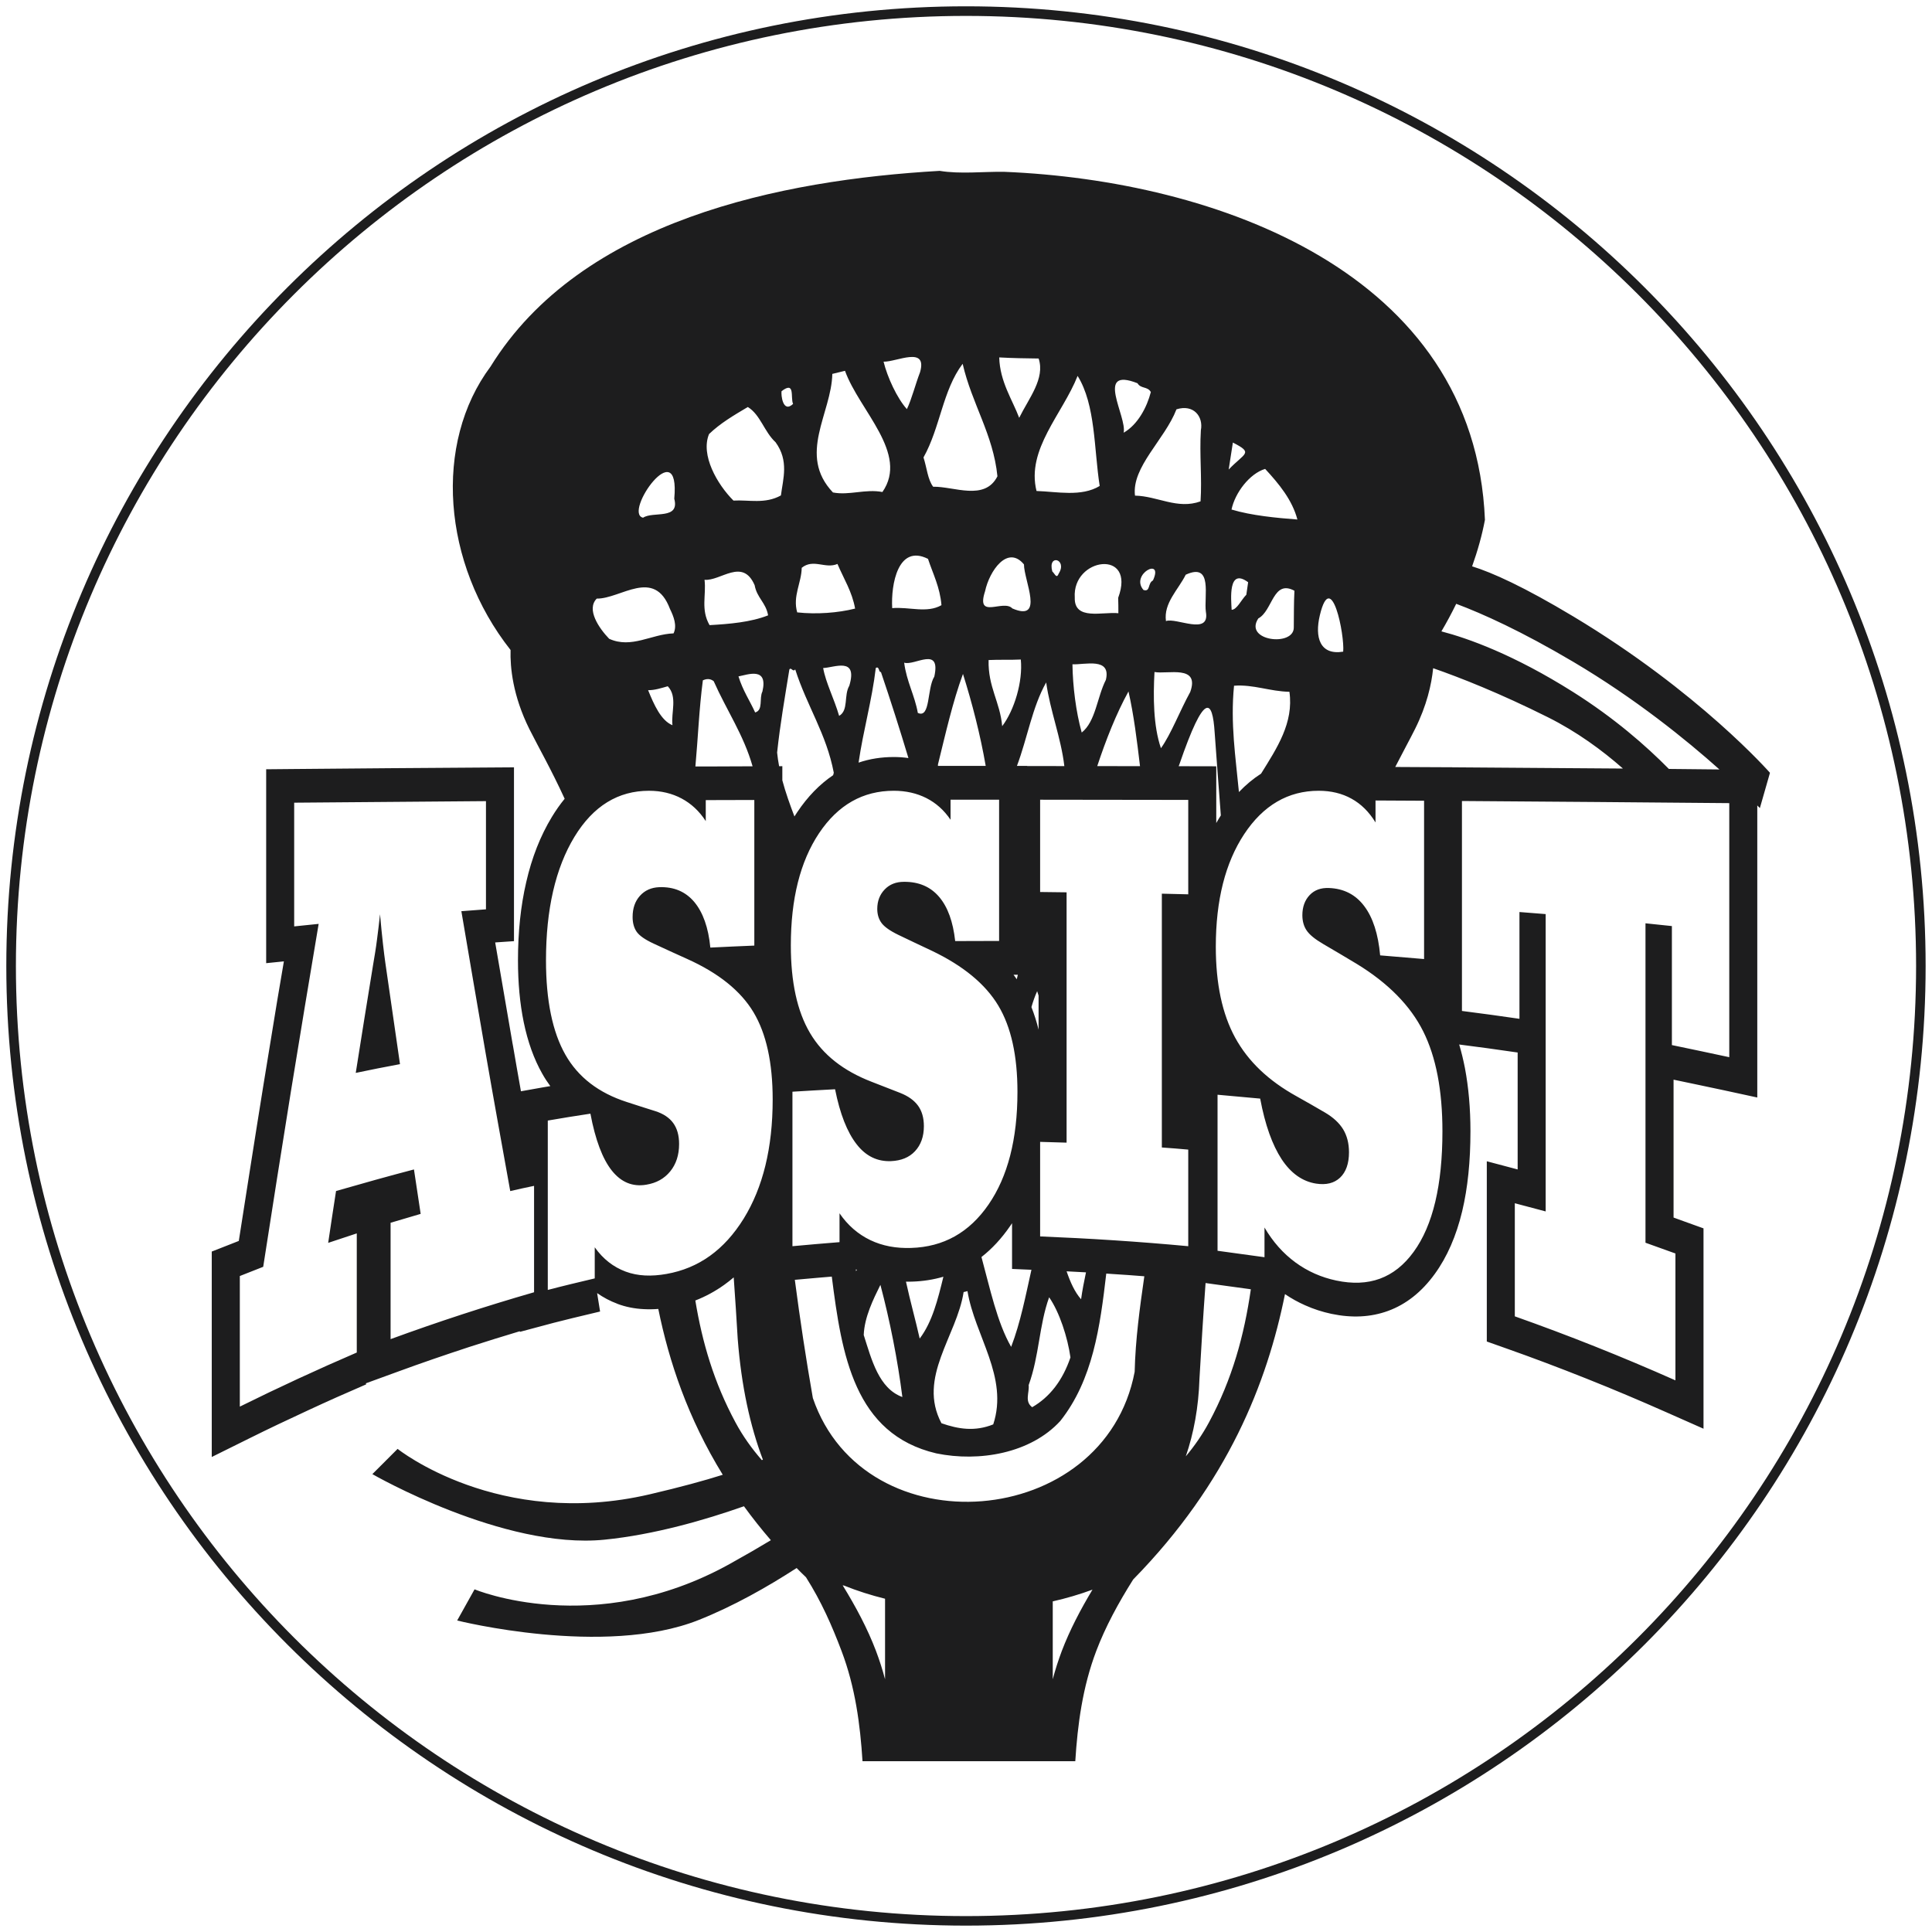
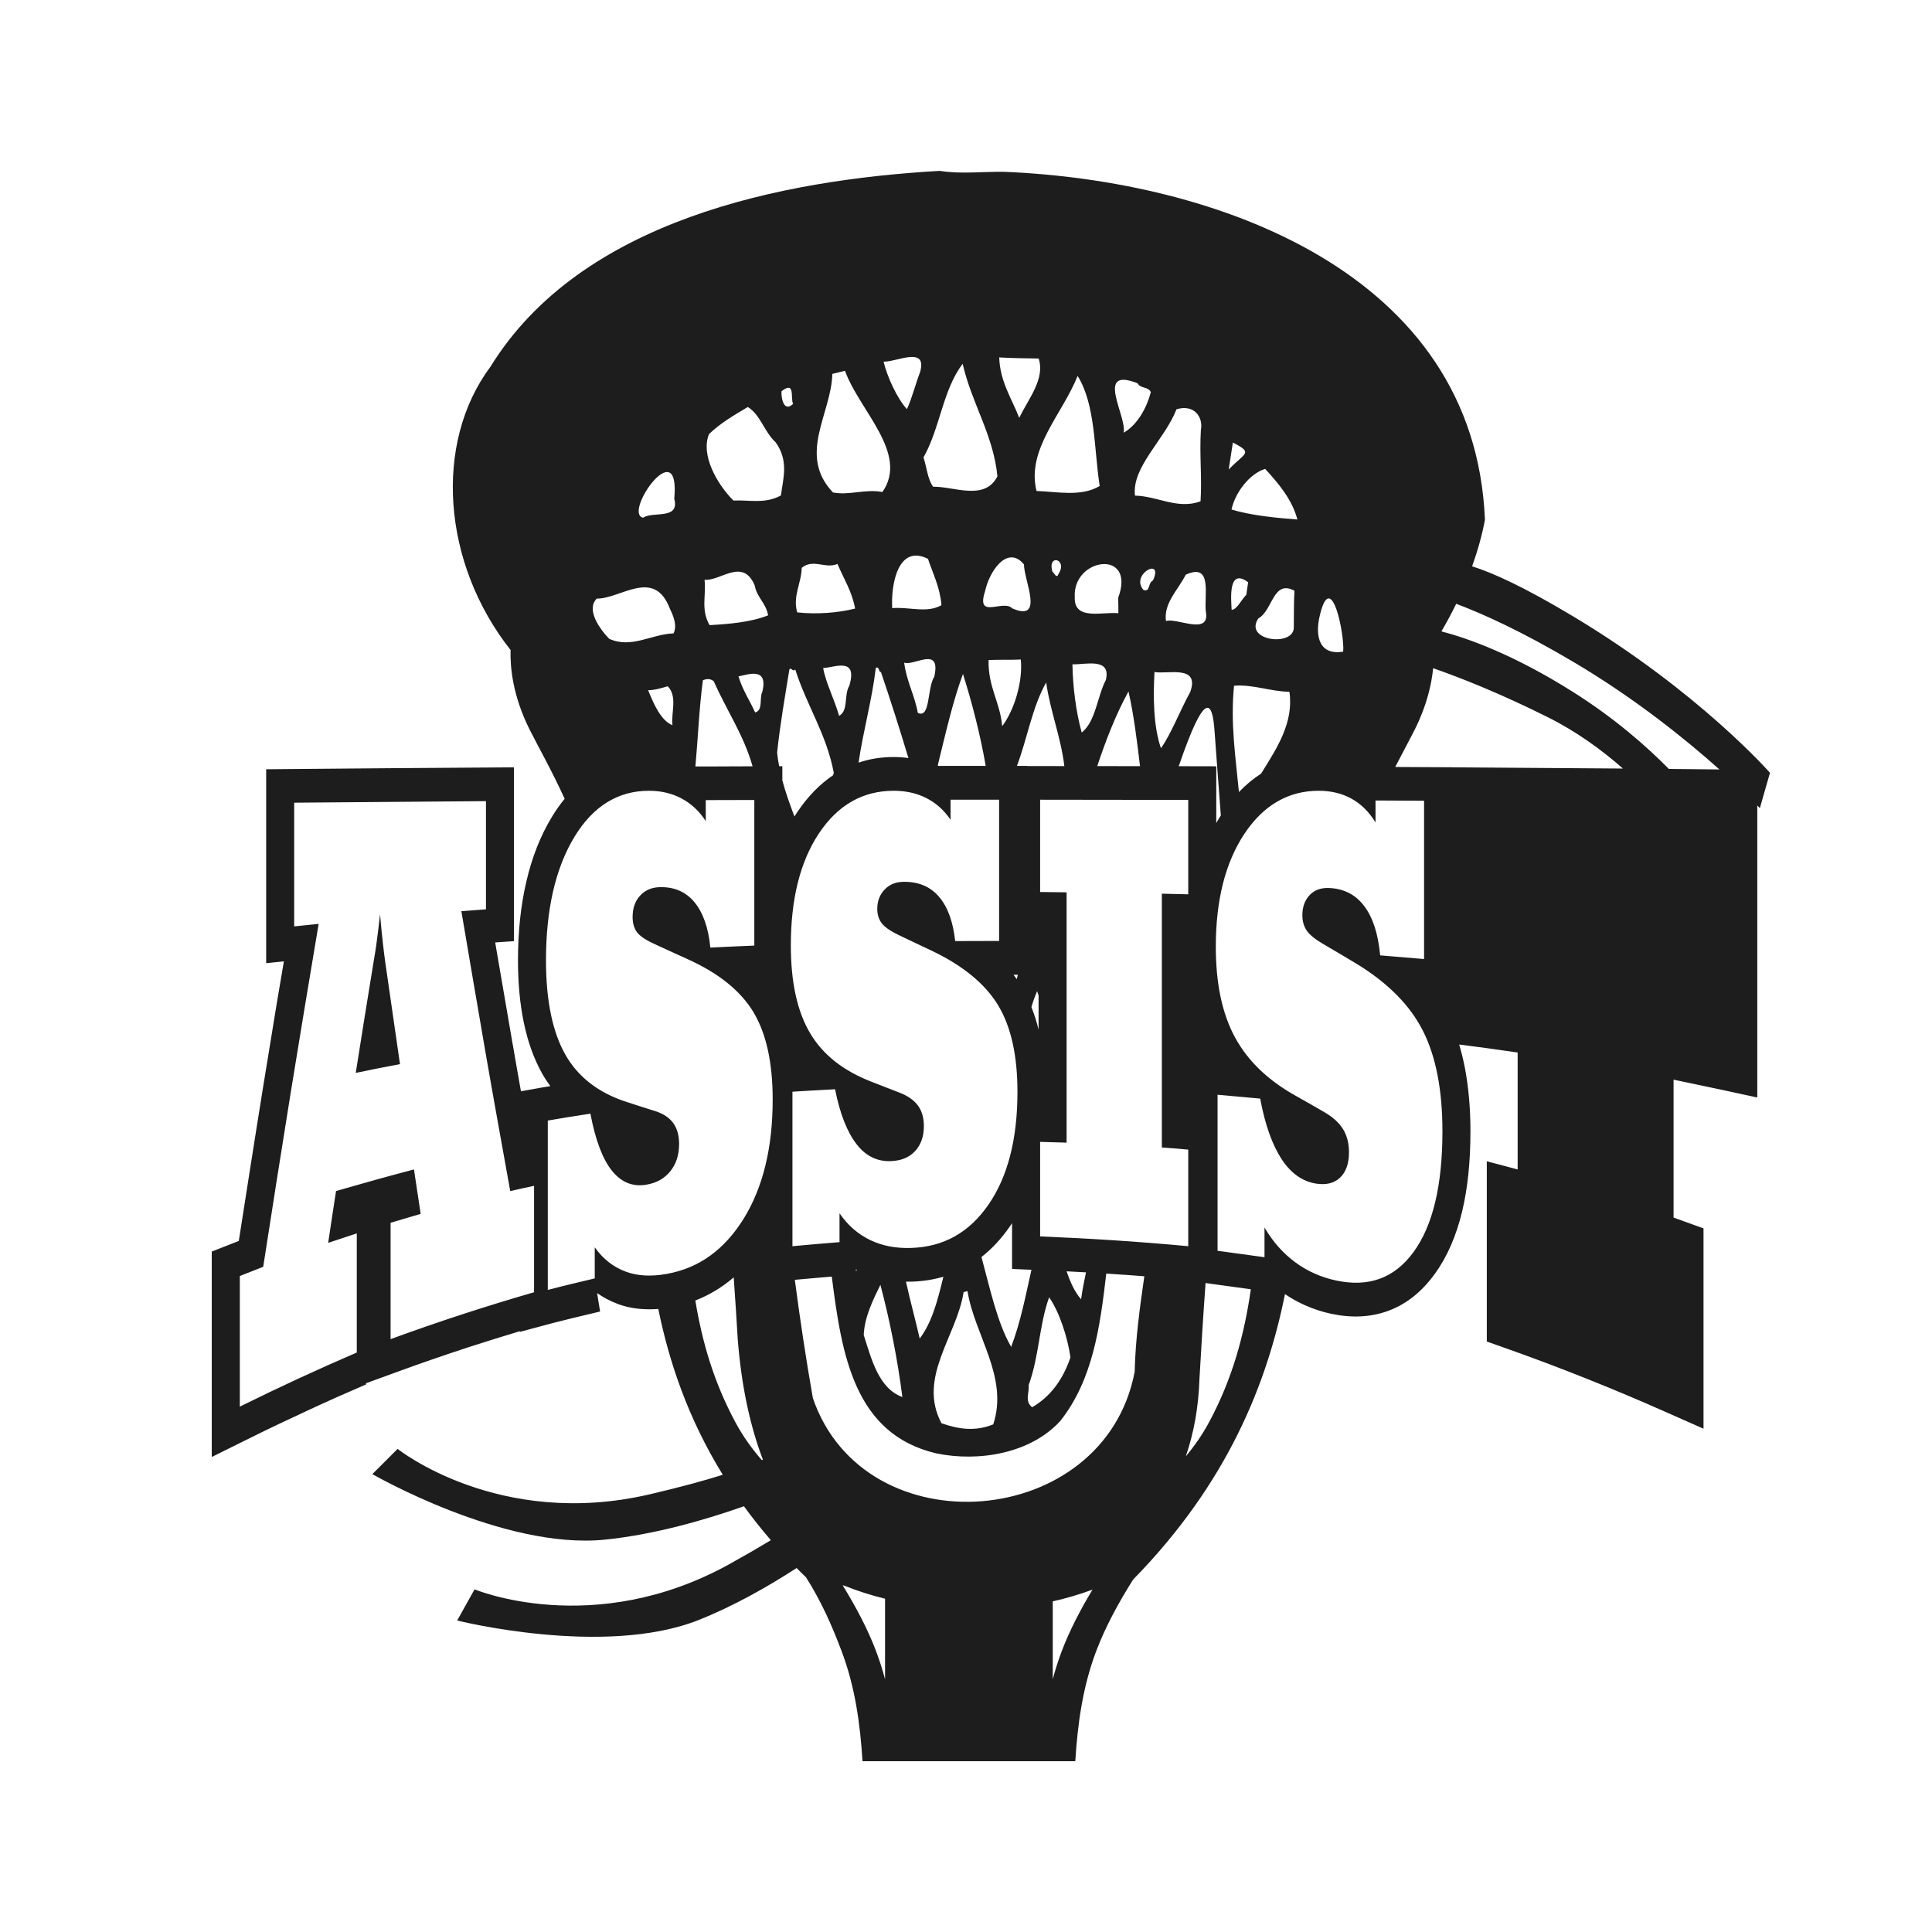
<svg xmlns="http://www.w3.org/2000/svg" xml:space="preserve" width="300px" height="300px" version="1.1" style="shape-rendering:geometricPrecision; text-rendering:geometricPrecision; image-rendering:optimizeQuality; fill-rule:evenodd; clip-rule:evenodd" viewBox="0 0 300 300">
  <defs>
    <style type="text/css">
   
    .fil0 {fill:#1D1D1E}
   
  </style>
  </defs>
  <g id="Layer_x0020_1">
-     <path class="fil0" d="M145.91 26.53c3.18,0.53 6.77,0.1 10.02,0.15 32.69,1.34 73.07,15.49 74.65,54.04 -0.44,2.35 -1.12,4.78 -1.99,7.22 3.13,0.97 8.04,3.18 15.69,7.77 19.59,11.75 30.56,24.29 30.56,24.29l-1.57 5.48 -0.4 -0.41 0 19.38 0 19.71 0 6.26 -5.12 -1.11c-0.7,-0.15 -0.94,-0.2 -4.44,-0.94l-3.44 -0.72 0 0.52 0 20.89 1.15 0.42 0.39 0.14 3.11 1.12 0 3.9 0 19.7 0 7.51 -5.85 -2.59c-4.06,-1.8 -8.18,-3.54 -12.35,-5.2 -4.27,-1.7 -8.38,-3.25 -12.32,-4.64l-3.13 -1.11 0 -3.91 0 -17.56 0 -6.52 4.79 1.27 0 -16.56 0 -1.6 -0.23 -0.03c-1.83,-0.26 -3.31,-0.47 -4.44,-0.63 -1.68,-0.22 -3.14,-0.42 -4.41,-0.58 0.35,1.16 0.64,2.37 0.89,3.64 0.57,3.01 0.86,6.29 0.86,9.83 0,4.66 -0.42,8.8 -1.28,12.41 -0.92,3.84 -2.34,7.11 -4.27,9.76 -2.04,2.81 -4.46,4.71 -7.25,5.73 -2.69,0.98 -5.62,1.12 -8.8,0.45 -1.4,-0.3 -2.77,-0.74 -4.08,-1.33 -1.07,-0.47 -2.11,-1.05 -3.12,-1.73 -2.77,13.75 -8.84,29.27 -23.57,44.31 -2.31,3.66 -4.3,7.33 -5.73,11.09 -2.13,5.61 -2.9,11.42 -3.26,17.13 -0.89,0 -1.78,0 -2.67,0l-0.83 0 -4.18 0 -20.01 0 -1.85 0 -0.83 0c-0.88,0 -1.78,0 -2.67,0 -0.36,-5.71 -1.13,-11.52 -3.26,-17.13 -1.47,-3.88 -3.12,-7.66 -5.52,-11.44 -0.5,-0.47 -0.98,-0.95 -1.45,-1.43 -4.52,2.93 -9.83,5.94 -15.26,8.09 -14.64,5.79 -37.45,0.06 -37.45,0.06l2.7 -4.84c0,0 18.5,7.77 39.6,-3.93 2.45,-1.36 4.57,-2.59 6.41,-3.7 -1.51,-1.75 -2.9,-3.51 -4.18,-5.27 -6.04,2.13 -13.95,4.42 -21.66,5.19 -15.67,1.57 -36.04,-10.18 -36.04,-10.18l3.92 -3.92c0,0 15.67,12.54 39.17,7.05 4.75,-1.11 8.45,-2.12 11.32,-3.03 -5.42,-8.8 -8.35,-17.59 -10.01,-25.75 -0.75,0.06 -1.51,0.07 -2.26,0.03 -1.44,-0.07 -2.81,-0.34 -4.11,-0.83l0 -0.01c-1.11,-0.41 -2.16,-0.97 -3.13,-1.65l0.46 2.86 -0.75 0.18c-2.44,0.58 -4.87,1.16 -6.43,1.57l-5.28 1.41 0 -0.1c-2.63,0.79 -5.24,1.6 -7.81,2.43 -3.9,1.28 -7.57,2.54 -11,3.8l-5.1 1.86 0.05 0.16c-3.05,1.31 -6.05,2.65 -9,4.02 -3.23,1.49 -6.23,2.92 -8.97,4.28l-6.01 2.98 0 -7.82 0 -20.28 0 -3.8 3.01 -1.18 1.19 -0.47c0.56,-3.57 1.11,-7.13 1.67,-10.66 0.79,-5.05 1.53,-9.66 2.15,-13.53 0.9,-5.56 1.59,-9.78 2.15,-13.15 0.24,-1.46 0.47,-2.8 1.03,-6.07l-2.75 0.28 0 -5.71 0 -19.21 0 -5.19 4.33 -0.04c9.93,-0.09 19.86,-0.17 29.78,-0.23l4.37 -0.03 0 5.25 0 16.8 0 4.94 -2.92 0.2c0.8,4.69 1.75,10.17 2.68,15.6l0.1 0.53c0.36,2.13 0.78,4.49 1.22,6.98l3.54 -0.63c0.26,-0.05 0.61,-0.1 1.02,-0.17 -0.45,-0.61 -0.87,-1.25 -1.25,-1.93 -1.29,-2.27 -2.25,-4.95 -2.88,-8.01 -0.59,-2.88 -0.89,-6.08 -0.89,-9.59 0,-4.39 0.42,-8.44 1.28,-12.14 0.87,-3.81 2.2,-7.19 3.99,-10.14 0.62,-1.02 1.28,-1.96 1.98,-2.81 -2.12,-4.62 -4.09,-8.05 -5.48,-10.82 -2.58,-5.19 -3,-9.59 -2.92,-12.28 -10.62,-13.46 -12,-32.1 -3.11,-44.01 14.05,-22.75 45.15,-28.98 69.74,-30.39zm-83.8 138.71c-0.76,-5.19 -1.51,-10.43 -2.27,-15.7 -0.1,-0.71 -0.23,-1.68 -0.37,-2.94 -0.14,-1.25 -0.3,-2.81 -0.46,-4.64 -0.14,1.33 -0.3,2.65 -0.47,3.94 -0.16,1.3 -0.38,2.59 -0.6,3.88 -0.92,5.56 -1.8,11.17 -2.7,16.82 2.29,-0.48 4.58,-0.94 6.87,-1.36zm-6.71 44.78c-6.06,2.61 -12.12,5.41 -18.16,8.4 0,-6.76 0,-13.52 0,-20.28 1.2,-0.47 2.4,-0.95 3.63,-1.43 1.43,-9.21 2.86,-18.3 4.3,-27.22 1.43,-8.81 2.87,-17.48 4.31,-26.03 -1.28,0.12 -2.55,0.26 -3.8,0.39 0,-6.4 0,-12.81 0,-19.21 9.93,-0.09 19.85,-0.17 29.78,-0.24 0,5.6 0,11.2 0,16.8 -1.27,0.09 -2.55,0.19 -3.82,0.29 1.25,7.42 2.52,14.77 3.77,22.05 1.25,7.21 2.55,14.35 3.82,21.41 1.23,-0.29 2.45,-0.55 3.7,-0.81 0,5.51 0,11.02 0,16.52 -7.42,2.14 -14.85,4.56 -22.28,7.28 0,-6.03 0,-12.05 0,-18.07 1.55,-0.46 3.1,-0.91 4.67,-1.38 -0.34,-2.29 -0.69,-4.6 -1.04,-6.9 -4.04,1.06 -8.07,2.19 -12.1,3.35 -0.41,2.68 -0.83,5.36 -1.22,8.05 1.48,-0.5 2.96,-0.98 4.44,-1.47 0,6.17 0,12.34 0,18.5zm36.95 -11.51c-2.43,0.58 -4.86,1.15 -7.29,1.79 0,-4.38 0,-8.76 0,-13.14 0,-4.38 0,-8.76 0,-13.16 2.2,-0.39 4.4,-0.73 6.62,-1.07 0.76,4.05 1.87,7 3.31,8.82 1.45,1.83 3.24,2.57 5.36,2.21 1.58,-0.26 2.8,-0.94 3.73,-2.08 0.9,-1.11 1.37,-2.52 1.37,-4.24 0,-1.36 -0.32,-2.44 -0.91,-3.25 -0.59,-0.82 -1.52,-1.45 -2.77,-1.85 -1.51,-0.47 -2.99,-0.95 -4.47,-1.43 -4.32,-1.4 -7.51,-3.82 -9.51,-7.34 -2,-3.52 -3.01,-8.41 -3.01,-14.65 0,-7.88 1.46,-14.3 4.42,-19.18 2.92,-4.8 6.8,-7.15 11.57,-7.15 1.9,0 3.59,0.41 5.07,1.2 1.48,0.79 2.73,1.94 3.75,3.51 0,-1.08 0,-2.17 0,-3.26 2.5,0 5.02,-0.02 7.54,-0.02 0,3.77 0,7.54 0,11.31 0,3.76 0,7.52 0,11.3 -2.29,0.09 -4.56,0.2 -6.83,0.31 -0.3,-3.12 -1.15,-5.47 -2.49,-7.08 -1.35,-1.6 -3.15,-2.38 -5.44,-2.3 -1.25,0.05 -2.25,0.5 -3.01,1.35 -0.77,0.86 -1.13,1.96 -1.13,3.28 0,0.94 0.22,1.71 0.64,2.31 0.43,0.6 1.3,1.21 2.62,1.82 1.71,0.8 3.45,1.59 5.18,2.37 4.89,2.19 8.33,4.96 10.32,8.27 1.99,3.31 2.99,7.83 2.99,13.57 0,7.54 -1.52,13.66 -4.49,18.48 -3.02,4.88 -7,7.73 -12.01,8.61 -2.32,0.41 -4.44,0.34 -6.34,-0.37 -1.9,-0.71 -3.5,-1.95 -4.79,-3.77 0,1.61 0,3.22 0,4.83zm38.01 -5.63c-2.45,0.2 -4.88,0.4 -7.31,0.63 0,-4 0,-8 0,-11.99 0,-4 0,-7.99 0,-12 2.2,-0.14 4.4,-0.26 6.62,-0.38 0.76,3.83 1.88,6.65 3.33,8.52 1.44,1.87 3.24,2.73 5.37,2.64 1.55,-0.07 2.79,-0.56 3.7,-1.53 0.92,-0.98 1.39,-2.28 1.39,-3.9 0,-1.3 -0.31,-2.35 -0.9,-3.17 -0.61,-0.84 -1.53,-1.5 -2.8,-2 -1.48,-0.58 -2.97,-1.16 -4.44,-1.73 -4.36,-1.69 -7.54,-4.17 -9.54,-7.56 -2,-3.38 -2.98,-7.92 -2.98,-13.61 0,-7.19 1.44,-13.01 4.39,-17.43 2.95,-4.4 6.81,-6.58 11.6,-6.58 1.89,0 3.58,0.39 5.06,1.14 1.48,0.75 2.73,1.86 3.75,3.36 0,-1.03 0,-2.08 0,-3.11 2.5,0 5.02,0 7.54,0 0,3.66 0,7.32 0,10.97 0,3.66 0,7.31 0,10.96 -2.29,0 -4.55,0.01 -6.82,0.02 -0.33,-3 -1.15,-5.29 -2.5,-6.87 -1.35,-1.58 -3.17,-2.35 -5.46,-2.33 -1.23,0 -2.22,0.39 -2.98,1.18 -0.76,0.78 -1.16,1.8 -1.16,3.03 0,0.88 0.24,1.61 0.67,2.19 0.43,0.58 1.29,1.2 2.59,1.83 1.71,0.83 3.45,1.64 5.18,2.46 4.91,2.34 8.35,5.19 10.35,8.52 2,3.33 2.98,7.81 2.98,13.42 0,7.35 -1.52,13.17 -4.49,17.48 -3,4.36 -6.99,6.58 -12.01,6.74 -2.33,0.08 -4.44,-0.3 -6.36,-1.22 -1.89,-0.91 -3.49,-2.29 -4.77,-4.16 0,1.49 0,2.99 0,4.48zm35.26 -54.32c-1.38,-0.02 -2.75,-0.03 -4.11,-0.05 0,-4.77 0,-9.55 0,-14.33 7.66,0.01 15.31,0.02 23,0.03 0,4.89 0,9.77 0,14.66 -1.37,-0.04 -2.73,-0.07 -4.1,-0.1 0,6.57 0,13.14 0,19.71 0,6.57 0,13.13 0,19.7 1.37,0.09 2.73,0.21 4.1,0.33 0,5 0,10 0,15 -7.69,-0.72 -15.34,-1.21 -23,-1.52 0,-4.89 0,-9.78 0,-14.68 1.36,0.04 2.73,0.08 4.11,0.12 0,-6.48 0,-12.96 0,-19.43 0,-6.48 0,-12.97 0,-19.44zm30.73 56.66c-2.43,-0.33 -4.86,-0.67 -7.29,-1 0,-4.04 0,-8.08 0,-12.12 0,-4.04 0,-8.08 0,-12.11 2.2,0.19 4.4,0.4 6.62,0.6 0.76,4.08 1.89,7.21 3.33,9.41 1.45,2.2 3.25,3.46 5.35,3.79 1.57,0.24 2.8,-0.06 3.72,-0.92 0.92,-0.87 1.39,-2.19 1.39,-3.94 0,-1.4 -0.31,-2.58 -0.9,-3.56 -0.61,-1 -1.55,-1.86 -2.8,-2.6 -1.48,-0.87 -2.96,-1.71 -4.44,-2.54 -4.35,-2.41 -7.51,-5.4 -9.54,-9.11 -2,-3.67 -3,-8.35 -3,-14.11 0,-7.24 1.48,-13.05 4.41,-17.49 2.95,-4.46 6.81,-6.73 11.57,-6.73 1.9,0 3.62,0.41 5.09,1.23 1.49,0.82 2.73,2.05 3.73,3.69 0,-1.12 0,-2.26 0,-3.41 2.5,0.02 5.02,0.03 7.54,0.04 0,4.11 0,8.21 0,12.3 0,4.1 0,8.19 0,12.28 -2.29,-0.2 -4.55,-0.39 -6.82,-0.57 -0.3,-3.3 -1.12,-5.87 -2.48,-7.66 -1.35,-1.79 -3.17,-2.71 -5.46,-2.8 -1.25,-0.05 -2.25,0.3 -3.01,1.1 -0.74,0.78 -1.13,1.83 -1.13,3.12 0,0.93 0.23,1.73 0.65,2.35 0.43,0.66 1.29,1.37 2.61,2.14 1.71,1.01 3.46,2.02 5.18,3.07 4.9,2.99 8.34,6.51 10.32,10.47 2,3.99 2.99,9.19 2.99,15.52 0,8.31 -1.46,14.6 -4.47,18.73 -2.99,4.11 -6.98,5.52 -12.03,4.45 -2.31,-0.49 -4.43,-1.42 -6.34,-2.82 -1.89,-1.39 -3.49,-3.19 -4.79,-5.41 0,1.54 0,3.08 0,4.61zm38.87 9.18c0,-5.85 0,-11.7 0,-17.56 1.6,0.42 3.2,0.84 4.79,1.27 0,-7.7 0,-15.39 0,-23.08 0,-7.7 0,-15.39 0,-23.09 -1.36,-0.1 -2.73,-0.21 -4.07,-0.32 0,5.53 0,11.06 0,16.58 -2.99,-0.44 -5.97,-0.84 -8.93,-1.22 0,-5.43 0,-10.87 0,-16.3 0,-5.42 0,-10.87 0,-16.3 13.83,0.09 27.67,0.21 41.51,0.33 0,6.58 0,13.17 0,19.74 0,6.56 0,13.15 0,19.71 -2.99,-0.64 -5.95,-1.27 -8.91,-1.88 0,-6.15 0,-12.32 0,-18.48 -1.36,-0.15 -2.73,-0.29 -4.1,-0.43 0,8.28 0,16.54 0,24.8 0,8.28 0,16.54 0,24.8 1.55,0.55 3.1,1.11 4.65,1.67 0,6.56 0,13.13 0,19.7 -8.33,-3.7 -16.63,-7 -24.94,-9.94zm31.77 -84.92c-5.11,-4.57 -13.05,-11.01 -22.71,-16.72 -8.05,-4.76 -14.05,-7.46 -18.16,-9 -0.71,1.46 -1.48,2.89 -2.3,4.28 4.08,1.06 11.21,3.58 20.46,9.42 6.37,4.02 11.3,8.33 14.86,11.94l7.85 0.08zm-14.98 -0.14c-3.26,-2.87 -7.18,-5.73 -11.64,-7.96 -7.52,-3.76 -13.69,-6.18 -17.83,-7.62 -0.26,2.55 -1,5.81 -2.82,9.45 -0.84,1.68 -1.9,3.6 -3.07,5.89l0.72 0 3.76 0.02 4.36 0.02 0 0.01 1.54 0.01c6.91,0.04 13.83,0.09 20.75,0.15l4.23 0.03zm-93.96 32.02l-0.67 0c0.18,0.23 0.34,0.47 0.5,0.7l0.17 -0.7zm2.11 5.02c0.43,1.1 0.81,2.27 1.11,3.5l0 -1.88 0 -3.4 -0.22 -0.69c-0.35,0.78 -0.64,1.6 -0.89,2.47zm-52.18 -37.36l1.61 0 7.27 -0.03c-1.4,-4.91 -4.01,-8.65 -6.04,-13.22 -0.57,-0.43 -1.11,-0.38 -1.68,-0.13 -0.59,4.49 -0.75,8.9 -1.16,13.38zm13 -0.04l0.5 -0.01 0 2.2c0.51,1.91 1.18,3.77 1.88,5.61 0.15,-0.23 0.3,-0.46 0.45,-0.69 1.61,-2.4 3.47,-4.31 5.56,-5.72l0.1 -0.38c-1.16,-6.08 -4.15,-10.3 -5.99,-16.05 -0.36,0.51 -0.64,-0.43 -0.91,0.03 -0.69,4.26 -1.44,8.54 -1.9,12.89 0.07,0.71 0.18,1.42 0.31,2.12zm12.34 -0.56c1.73,-0.59 3.55,-0.87 5.47,-0.87 0.76,0 1.52,0.05 2.27,0.16 -1.34,-4.46 -2.76,-8.91 -4.27,-13.36 -0.37,0.1 -0.23,-1 -0.8,-0.62 -0.58,4.97 -1.96,9.76 -2.67,14.69zm12.32 0.51l1.96 0 5.46 0c-0.83,-4.81 -2.11,-9.77 -3.53,-14.28 -1.59,4.3 -2.71,9.31 -3.88,14.04l-0.01 0.24zm12.27 0l1.59 0 0 0.02 2.01 0 3.76 0.01c-0.51,-4.39 -2.21,-8.6 -2.82,-12.99 -2.17,3.83 -2.91,8.63 -4.54,12.96zm12.47 0.03l6.64 0.01c-0.47,-3.96 -0.96,-7.95 -1.79,-11.6 -1.91,3.47 -3.5,7.51 -4.85,11.59zm12.64 0.02l1.49 0 4.35 0.01 0 5.22 0 3.59c0.23,-0.4 0.46,-0.8 0.71,-1.18 -0.33,-4.06 -0.67,-9.16 -0.96,-12.89 -0.33,-5.11 -1.52,-6.56 -5.5,5.03l-0.09 0.22zm9.36 4.01c1.07,-1.12 2.21,-2.07 3.44,-2.86 2.45,-3.95 5.09,-7.89 4.4,-12.71 -3.02,-0.05 -5.6,-1.17 -8.6,-0.94 -0.58,5.87 0.25,11.1 0.76,16.51zm1.85 77.21l-2.02 -0.28 -3.64 -0.5 -1.37 -0.19c-0.36,4.94 -0.67,9.91 -0.95,14.9 -0.14,4.39 -0.88,8.4 -2.12,12.01 1.36,-1.62 2.58,-3.38 3.59,-5.26 3.65,-6.78 5.48,-13.56 6.51,-20.68zm-16.54 -2.02c-1.68,-0.14 -3.31,-0.25 -4.91,-0.35l-1 -0.07c-0.96,8.28 -2.09,16.52 -7.14,22.89 -4.6,5.03 -12.61,6.4 -19.25,5.03 -12.74,-2.99 -14.69,-15.29 -16.23,-27.45l-2.15 0.18c-1.07,0.09 -2.26,0.2 -3.59,0.32 0.81,6.17 1.73,12.26 2.8,18.36 8.04,23.48 45.29,20.59 49.97,-4.08 0.12,-5.05 0.8,-9.96 1.5,-14.83zm-9.06 -0.61c-1.01,-0.06 -2.02,-0.11 -3.01,-0.16 0.58,1.69 1.27,3.23 2.25,4.34 0.19,-1.38 0.46,-2.78 0.76,-4.18zm-8.47 -0.4l-3.01 -0.13 0 -5.05 0 -2.05 -0.3 0.44c-1.32,1.92 -2.8,3.52 -4.45,4.81 1.33,4.88 2.43,10.16 4.61,13.95 1.47,-3.84 2.24,-7.92 3.15,-11.97zm-13.67 1.08c-1.54,0.45 -3.17,0.71 -4.89,0.76 -0.31,0.01 -0.62,0.01 -0.92,0.01 0.66,3.04 1.5,6.02 2.13,8.83 1.96,-2.58 2.82,-6.08 3.68,-9.6zm-13.42 -1.07l-0.16 -0.08 0 0.28 0.16 -0.2zm-19.14 1.17c-0.48,0.41 -0.98,0.81 -1.49,1.17l0 0c-1.4,1 -2.9,1.81 -4.47,2.42 1.07,6.48 2.88,12.71 6.24,18.94 1.13,2.11 2.53,4.06 4.09,5.85l0.16 -0.08c-1.97,-5.18 -3.34,-11.39 -3.91,-18.77 -0.19,-3.19 -0.39,-6.37 -0.62,-9.53zm16.92 47.82l0.22 0.04c2.06,0.83 4.18,1.5 6.36,2.04l0 12.5c-0.39,-1.47 -0.86,-2.94 -1.41,-4.4 -1.31,-3.45 -3.1,-6.81 -5.17,-10.18zm38.79 0.67c-2.01,0.74 -4.08,1.35 -6.17,1.82l0 12.09c0.39,-1.47 0.86,-2.94 1.41,-4.4 1.23,-3.22 2.87,-6.37 4.76,-9.51zm-38.43 -189.26c2.22,6.18 9.97,12.84 5.81,18.82 -2.61,-0.51 -5.17,0.56 -7.68,0.07 -5.55,-5.85 -0.22,-12.28 -0.1,-18.41l1.97 -0.48zm11.65 0.23c-0.72,1.86 -1.29,4.17 -2.04,5.72 -1.53,-1.7 -3.03,-4.96 -3.62,-7.37 1.99,0.07 6.87,-2.52 5.66,1.65zm-19.71 4.91c-1.6,1.5 -1.89,-1.42 -1.79,-1.98 2.18,-1.66 1.34,1.04 1.79,1.98zm-2.72 5.95c2.1,2.89 1.16,5.67 0.83,8.26 -2.46,1.37 -5.01,0.66 -7.37,0.8 -2.53,-2.53 -5.14,-7.08 -3.79,-10.33 1.75,-1.68 3.79,-2.88 6.02,-4.2 1.96,1.2 2.55,3.86 4.31,5.47zm34.45 5.29c-1.97,3.89 -6.75,1.55 -9.98,1.62 -0.85,-1.12 -0.98,-2.95 -1.5,-4.55 2.61,-4.65 2.97,-10.43 6.08,-14.54 1.44,6.25 4.75,10.96 5.4,17.47zm6.4 -18.29c1.03,3.11 -1.52,6.16 -3.02,9.21 -1.04,-2.78 -3,-5.6 -3.1,-9.38 2.17,0.12 3.95,0.14 6.12,0.17zm-56.58 21.77c0.88,3.33 -3.31,1.91 -4.84,2.95 -3.19,-0.68 5.81,-13.48 4.84,-2.95zm66.06 -1.98c-2.84,1.73 -6.64,0.88 -9.81,0.78 -1.61,-6.46 4.05,-11.97 6.38,-17.87 2.81,4.5 2.53,11.37 3.43,17.09zm7.94 -14.58c-0.6,2.34 -2.02,5.06 -4.22,6.31 0.55,-2.49 -4.57,-10.32 2.15,-7.68 0.52,0.89 1.58,0.46 2.07,1.37zm7.77 5.93c-0.23,3.84 0.19,7.35 -0.05,11.04 -3.59,1.3 -6.67,-0.82 -10.18,-0.89 -0.54,-4.45 4.63,-8.7 6.44,-13.4 2.68,-0.84 4.2,1.14 3.79,3.25zm-82.44 27.74c0.59,1.2 1.13,2.6 0.56,3.8 -3.46,0.12 -6.53,2.41 -10,0.84 -1.57,-1.63 -3.59,-4.56 -1.93,-6.24 3.72,0.06 8.93,-4.88 11.37,1.6zm13.15 -3.68c0.36,1.98 1.75,2.7 2.09,4.68 -2.69,1.07 -6.05,1.35 -9.09,1.52 -1.4,-2.44 -0.49,-4.62 -0.78,-7.04 2.5,0.23 5.91,-3.48 7.78,0.84zm84.28 -10.2c-3.25,-0.25 -7.11,-0.61 -10.23,-1.55 0.54,-2.59 2.79,-5.57 5.22,-6.31 2.17,2.34 4.21,4.83 5.01,7.86zm-71.42 6.9c0.98,2.3 2.28,4.32 2.74,6.93 -2.66,0.67 -5.99,0.92 -8.99,0.59 -0.73,-2.52 0.67,-4.6 0.7,-6.92 1.81,-1.47 3.66,0.21 5.55,-0.6zm14.06 -0.79c0.77,2.33 1.86,4.4 2.09,7.19 -2.27,1.3 -5.01,0.23 -7.65,0.46 -0.21,-3.69 0.91,-9.99 5.56,-7.65zm14.9 0.86c0,2.49 3.24,9 -1.8,6.84 -1.39,-1.5 -5.71,1.83 -4.24,-2.67 0.67,-3.15 3.49,-7.25 6.04,-4.17zm-55.31 18.92c1.55,1.63 0.49,4.09 0.73,6.05 -1.77,-0.71 -2.88,-3.2 -3.78,-5.44 0.98,0.02 2.07,-0.33 3.05,-0.61zm60.72 -17.52c-0.36,0.89 -0.57,0.1 -1.01,-0.31 -0.75,-2.8 2.38,-1.9 1.01,0.31zm9.22 3.79c0.03,0.81 0.03,1.6 0.03,2.39 -2.43,-0.26 -6.88,1.19 -6.77,-2.42 -0.42,-6.25 9.58,-7.63 6.74,0.03zm-55.24 14.54c-0.54,1.07 0.16,2.9 -1.13,3.26 -0.8,-1.78 -1.92,-3.41 -2.59,-5.6 1.47,-0.28 4.62,-1.52 3.72,2.34zm60.64 -17.24c-0.85,0.44 -0.36,1.83 -1.47,1.48 -2.12,-2.44 3.2,-5.22 1.47,-1.48zm8.22 4.88c0.66,3.76 -4.6,0.84 -6.2,1.43 -0.39,-2.8 1.91,-4.86 3.07,-7.2 4.29,-1.98 2.79,3.41 3.13,5.77zm-55.37 11.47c-0.88,1.5 -0.08,3.82 -1.58,4.68 -0.78,-2.69 -2.07,-5.13 -2.48,-7.43 1.68,-0.04 5.43,-1.82 4.06,2.75zm61.65 -14.13c-0.83,0.84 -1.45,2.31 -2.28,2.34 -0.08,-1.58 -0.59,-6.62 2.56,-4.28 -0.1,0.66 -0.18,1.32 -0.28,1.94zm7.37 5.08c0.03,3.04 -7.83,2.11 -5.51,-1.4 2.24,-1.19 2.27,-6.1 5.61,-4.3 -0.1,1.91 -0.08,3.79 -0.1,5.7zm-55.82 7.63c-1.16,1.85 -0.57,6.56 -2.56,5.64 -0.48,-2.72 -1.75,-4.88 -2.12,-7.8 1.61,0.53 5.74,-2.67 4.68,2.16zm63.49 -3.87c-3.62,0.59 -4.45,-2.23 -3.62,-5.67 1.78,-7.41 3.87,3.13 3.62,5.67zm-50.06 1.22c0.34,3.41 -1,7.86 -2.89,10.35 -0.33,-3.76 -2.22,-6.1 -2.11,-10.27 1.62,-0.08 3.4,0 5,-0.08zm13.21 3.16c-1.37,2.69 -1.58,6.46 -3.75,8.18 -0.9,-3.22 -1.39,-7.19 -1.44,-10.6 1.88,0.1 6.05,-1.14 5.19,2.42zm13.1 1.88c-1.6,2.9 -3,6.59 -4.55,8.73 -1.19,-3.47 -1.21,-7.97 -1,-11.83 2.01,0.38 7.08,-1.18 5.55,3.1zm-48.11 92.06c1.47,5.55 2.68,11.65 3.41,17.42 -3.67,-1.34 -4.78,-5.82 -6,-9.63 0.11,-2.78 1.48,-5.55 2.59,-7.79zm13.52 0.97c1.13,6.94 6.42,13.33 4,20.7 -2.85,1.14 -5.4,0.74 -8.04,-0.18 -3.77,-7.1 2.4,-13.56 3.44,-20.37 0.23,-0.05 0.36,-0.07 0.6,-0.15zm15.99 10.3c-1.22,3.59 -3.21,6.15 -5.94,7.73 -1.22,-0.89 -0.42,-2.26 -0.55,-3.43 1.66,-4.56 1.61,-9.29 3.18,-13.64 1.6,2.3 2.87,6.21 3.31,9.34zm25.22 -142.06c3.28,1.67 1.83,1.58 -0.65,4.19l0.65 -4.19z" />
-     <path class="fil0" d="M150 0.98c-82.3,0 -149.02,66.72 -149.02,149.02 0,82.3 66.72,149.01 149.02,149.01 82.3,0 149.01,-66.71 149.01,-149.01 0,-82.3 -66.71,-149.02 -149.01,-149.02zm0 1.49c-81.48,0 -147.53,66.05 -147.53,147.53 0,81.47 66.05,147.53 147.53,147.53 81.47,0 147.53,-66.06 147.53,-147.53 0,-81.48 -66.06,-147.53 -147.53,-147.53z" />
+     <path class="fil0" d="M145.91 26.53c3.18,0.53 6.77,0.1 10.02,0.15 32.69,1.34 73.07,15.49 74.65,54.04 -0.44,2.35 -1.12,4.78 -1.99,7.22 3.13,0.97 8.04,3.18 15.69,7.77 19.59,11.75 30.56,24.29 30.56,24.29l-1.57 5.48 -0.4 -0.41 0 19.38 0 19.71 0 6.26 -5.12 -1.11c-0.7,-0.15 -0.94,-0.2 -4.44,-0.94l-3.44 -0.72 0 0.52 0 20.89 1.15 0.42 0.39 0.14 3.11 1.12 0 3.9 0 19.7 0 7.51 -5.85 -2.59c-4.06,-1.8 -8.18,-3.54 -12.35,-5.2 -4.27,-1.7 -8.38,-3.25 -12.32,-4.64l-3.13 -1.11 0 -3.91 0 -17.56 0 -6.52 4.79 1.27 0 -16.56 0 -1.6 -0.23 -0.03c-1.83,-0.26 -3.31,-0.47 -4.44,-0.63 -1.68,-0.22 -3.14,-0.42 -4.41,-0.58 0.35,1.16 0.64,2.37 0.89,3.64 0.57,3.01 0.86,6.29 0.86,9.83 0,4.66 -0.42,8.8 -1.28,12.41 -0.92,3.84 -2.34,7.11 -4.27,9.76 -2.04,2.81 -4.46,4.71 -7.25,5.73 -2.69,0.98 -5.62,1.12 -8.8,0.45 -1.4,-0.3 -2.77,-0.74 -4.08,-1.33 -1.07,-0.47 -2.11,-1.05 -3.12,-1.73 -2.77,13.75 -8.84,29.27 -23.57,44.31 -2.31,3.66 -4.3,7.33 -5.73,11.09 -2.13,5.61 -2.9,11.42 -3.26,17.13 -0.89,0 -1.78,0 -2.67,0l-0.83 0 -4.18 0 -20.01 0 -1.85 0 -0.83 0c-0.88,0 -1.78,0 -2.67,0 -0.36,-5.71 -1.13,-11.52 -3.26,-17.13 -1.47,-3.88 -3.12,-7.66 -5.52,-11.44 -0.5,-0.47 -0.98,-0.95 -1.45,-1.43 -4.52,2.93 -9.83,5.94 -15.26,8.09 -14.64,5.79 -37.45,0.06 -37.45,0.06l2.7 -4.84c0,0 18.5,7.77 39.6,-3.93 2.45,-1.36 4.57,-2.59 6.41,-3.7 -1.51,-1.75 -2.9,-3.51 -4.18,-5.27 -6.04,2.13 -13.95,4.42 -21.66,5.19 -15.67,1.57 -36.04,-10.18 -36.04,-10.18l3.92 -3.92c0,0 15.67,12.54 39.17,7.05 4.75,-1.11 8.45,-2.12 11.32,-3.03 -5.42,-8.8 -8.35,-17.59 -10.01,-25.75 -0.75,0.06 -1.51,0.07 -2.26,0.03 -1.44,-0.07 -2.81,-0.34 -4.11,-0.83l0 -0.01c-1.11,-0.41 -2.16,-0.97 -3.13,-1.65l0.46 2.86 -0.75 0.18c-2.44,0.58 -4.87,1.16 -6.43,1.57l-5.28 1.41 0 -0.1c-2.63,0.79 -5.24,1.6 -7.81,2.43 -3.9,1.28 -7.57,2.54 -11,3.8l-5.1 1.86 0.05 0.16c-3.05,1.31 -6.05,2.65 -9,4.02 -3.23,1.49 -6.23,2.92 -8.97,4.28l-6.01 2.98 0 -7.82 0 -20.28 0 -3.8 3.01 -1.18 1.19 -0.47c0.56,-3.57 1.11,-7.13 1.67,-10.66 0.79,-5.05 1.53,-9.66 2.15,-13.53 0.9,-5.56 1.59,-9.78 2.15,-13.15 0.24,-1.46 0.47,-2.8 1.03,-6.07l-2.75 0.28 0 -5.71 0 -19.21 0 -5.19 4.33 -0.04c9.93,-0.09 19.86,-0.17 29.78,-0.23l4.37 -0.03 0 5.25 0 16.8 0 4.94 -2.92 0.2c0.8,4.69 1.75,10.17 2.68,15.6l0.1 0.53c0.36,2.13 0.78,4.49 1.22,6.98l3.54 -0.63c0.26,-0.05 0.61,-0.1 1.02,-0.17 -0.45,-0.61 -0.87,-1.25 -1.25,-1.93 -1.29,-2.27 -2.25,-4.95 -2.88,-8.01 -0.59,-2.88 -0.89,-6.08 -0.89,-9.59 0,-4.39 0.42,-8.44 1.28,-12.14 0.87,-3.81 2.2,-7.19 3.99,-10.14 0.62,-1.02 1.28,-1.96 1.98,-2.81 -2.12,-4.62 -4.09,-8.05 -5.48,-10.82 -2.58,-5.19 -3,-9.59 -2.92,-12.28 -10.62,-13.46 -12,-32.1 -3.11,-44.01 14.05,-22.75 45.15,-28.98 69.74,-30.39zm-83.8 138.71c-0.76,-5.19 -1.51,-10.43 -2.27,-15.7 -0.1,-0.71 -0.23,-1.68 -0.37,-2.94 -0.14,-1.25 -0.3,-2.81 -0.46,-4.64 -0.14,1.33 -0.3,2.65 -0.47,3.94 -0.16,1.3 -0.38,2.59 -0.6,3.88 -0.92,5.56 -1.8,11.17 -2.7,16.82 2.29,-0.48 4.58,-0.94 6.87,-1.36zm-6.71 44.78c-6.06,2.61 -12.12,5.41 -18.16,8.4 0,-6.76 0,-13.52 0,-20.28 1.2,-0.47 2.4,-0.95 3.63,-1.43 1.43,-9.21 2.86,-18.3 4.3,-27.22 1.43,-8.81 2.87,-17.48 4.31,-26.03 -1.28,0.12 -2.55,0.26 -3.8,0.39 0,-6.4 0,-12.81 0,-19.21 9.93,-0.09 19.85,-0.17 29.78,-0.24 0,5.6 0,11.2 0,16.8 -1.27,0.09 -2.55,0.19 -3.82,0.29 1.25,7.42 2.52,14.77 3.77,22.05 1.25,7.21 2.55,14.35 3.82,21.41 1.23,-0.29 2.45,-0.55 3.7,-0.81 0,5.51 0,11.02 0,16.52 -7.42,2.14 -14.85,4.56 -22.28,7.28 0,-6.03 0,-12.05 0,-18.07 1.55,-0.46 3.1,-0.91 4.67,-1.38 -0.34,-2.29 -0.69,-4.6 -1.04,-6.9 -4.04,1.06 -8.07,2.19 -12.1,3.35 -0.41,2.68 -0.83,5.36 -1.22,8.05 1.48,-0.5 2.96,-0.98 4.44,-1.47 0,6.17 0,12.34 0,18.5zm36.95 -11.51c-2.43,0.58 -4.86,1.15 -7.29,1.79 0,-4.38 0,-8.76 0,-13.14 0,-4.38 0,-8.76 0,-13.16 2.2,-0.39 4.4,-0.73 6.62,-1.07 0.76,4.05 1.87,7 3.31,8.82 1.45,1.83 3.24,2.57 5.36,2.21 1.58,-0.26 2.8,-0.94 3.73,-2.08 0.9,-1.11 1.37,-2.52 1.37,-4.24 0,-1.36 -0.32,-2.44 -0.91,-3.25 -0.59,-0.82 -1.52,-1.45 -2.77,-1.85 -1.51,-0.47 -2.99,-0.95 -4.47,-1.43 -4.32,-1.4 -7.51,-3.82 -9.51,-7.34 -2,-3.52 -3.01,-8.41 -3.01,-14.65 0,-7.88 1.46,-14.3 4.42,-19.18 2.92,-4.8 6.8,-7.15 11.57,-7.15 1.9,0 3.59,0.41 5.07,1.2 1.48,0.79 2.73,1.94 3.75,3.51 0,-1.08 0,-2.17 0,-3.26 2.5,0 5.02,-0.02 7.54,-0.02 0,3.77 0,7.54 0,11.31 0,3.76 0,7.52 0,11.3 -2.29,0.09 -4.56,0.2 -6.83,0.31 -0.3,-3.12 -1.15,-5.47 -2.49,-7.08 -1.35,-1.6 -3.15,-2.38 -5.44,-2.3 -1.25,0.05 -2.25,0.5 -3.01,1.35 -0.77,0.86 -1.13,1.96 -1.13,3.28 0,0.94 0.22,1.71 0.64,2.31 0.43,0.6 1.3,1.21 2.62,1.82 1.71,0.8 3.45,1.59 5.18,2.37 4.89,2.19 8.33,4.96 10.32,8.27 1.99,3.31 2.99,7.83 2.99,13.57 0,7.54 -1.52,13.66 -4.49,18.48 -3.02,4.88 -7,7.73 -12.01,8.61 -2.32,0.41 -4.44,0.34 -6.34,-0.37 -1.9,-0.71 -3.5,-1.95 -4.79,-3.77 0,1.61 0,3.22 0,4.83zm38.01 -5.63c-2.45,0.2 -4.88,0.4 -7.31,0.63 0,-4 0,-8 0,-11.99 0,-4 0,-7.99 0,-12 2.2,-0.14 4.4,-0.26 6.62,-0.38 0.76,3.83 1.88,6.65 3.33,8.52 1.44,1.87 3.24,2.73 5.37,2.64 1.55,-0.07 2.79,-0.56 3.7,-1.53 0.92,-0.98 1.39,-2.28 1.39,-3.9 0,-1.3 -0.31,-2.35 -0.9,-3.17 -0.61,-0.84 -1.53,-1.5 -2.8,-2 -1.48,-0.58 -2.97,-1.16 -4.44,-1.73 -4.36,-1.69 -7.54,-4.17 -9.54,-7.56 -2,-3.38 -2.98,-7.92 -2.98,-13.61 0,-7.19 1.44,-13.01 4.39,-17.43 2.95,-4.4 6.81,-6.58 11.6,-6.58 1.89,0 3.58,0.39 5.06,1.14 1.48,0.75 2.73,1.86 3.75,3.36 0,-1.03 0,-2.08 0,-3.11 2.5,0 5.02,0 7.54,0 0,3.66 0,7.32 0,10.97 0,3.66 0,7.31 0,10.96 -2.29,0 -4.55,0.01 -6.82,0.02 -0.33,-3 -1.15,-5.29 -2.5,-6.87 -1.35,-1.58 -3.17,-2.35 -5.46,-2.33 -1.23,0 -2.22,0.39 -2.98,1.18 -0.76,0.78 -1.16,1.8 -1.16,3.03 0,0.88 0.24,1.61 0.67,2.19 0.43,0.58 1.29,1.2 2.59,1.83 1.71,0.83 3.45,1.64 5.18,2.46 4.91,2.34 8.35,5.19 10.35,8.52 2,3.33 2.98,7.81 2.98,13.42 0,7.35 -1.52,13.17 -4.49,17.48 -3,4.36 -6.99,6.58 -12.01,6.74 -2.33,0.08 -4.44,-0.3 -6.36,-1.22 -1.89,-0.91 -3.49,-2.29 -4.77,-4.16 0,1.49 0,2.99 0,4.48zm35.26 -54.32c-1.38,-0.02 -2.75,-0.03 -4.11,-0.05 0,-4.77 0,-9.55 0,-14.33 7.66,0.01 15.31,0.02 23,0.03 0,4.89 0,9.77 0,14.66 -1.37,-0.04 -2.73,-0.07 -4.1,-0.1 0,6.57 0,13.14 0,19.71 0,6.57 0,13.13 0,19.7 1.37,0.09 2.73,0.21 4.1,0.33 0,5 0,10 0,15 -7.69,-0.72 -15.34,-1.21 -23,-1.52 0,-4.89 0,-9.78 0,-14.68 1.36,0.04 2.73,0.08 4.11,0.12 0,-6.48 0,-12.96 0,-19.43 0,-6.48 0,-12.97 0,-19.44zm30.73 56.66c-2.43,-0.33 -4.86,-0.67 -7.29,-1 0,-4.04 0,-8.08 0,-12.12 0,-4.04 0,-8.08 0,-12.11 2.2,0.19 4.4,0.4 6.62,0.6 0.76,4.08 1.89,7.21 3.33,9.41 1.45,2.2 3.25,3.46 5.35,3.79 1.57,0.24 2.8,-0.06 3.72,-0.92 0.92,-0.87 1.39,-2.19 1.39,-3.94 0,-1.4 -0.31,-2.58 -0.9,-3.56 -0.61,-1 -1.55,-1.86 -2.8,-2.6 -1.48,-0.87 -2.96,-1.71 -4.44,-2.54 -4.35,-2.41 -7.51,-5.4 -9.54,-9.11 -2,-3.67 -3,-8.35 -3,-14.11 0,-7.24 1.48,-13.05 4.41,-17.49 2.95,-4.46 6.81,-6.73 11.57,-6.73 1.9,0 3.62,0.41 5.09,1.23 1.49,0.82 2.73,2.05 3.73,3.69 0,-1.12 0,-2.26 0,-3.41 2.5,0.02 5.02,0.03 7.54,0.04 0,4.11 0,8.21 0,12.3 0,4.1 0,8.19 0,12.28 -2.29,-0.2 -4.55,-0.39 -6.82,-0.57 -0.3,-3.3 -1.12,-5.87 -2.48,-7.66 -1.35,-1.79 -3.17,-2.71 -5.46,-2.8 -1.25,-0.05 -2.25,0.3 -3.01,1.1 -0.74,0.78 -1.13,1.83 -1.13,3.12 0,0.93 0.23,1.73 0.65,2.35 0.43,0.66 1.29,1.37 2.61,2.14 1.71,1.01 3.46,2.02 5.18,3.07 4.9,2.99 8.34,6.51 10.32,10.47 2,3.99 2.99,9.19 2.99,15.52 0,8.31 -1.46,14.6 -4.47,18.73 -2.99,4.11 -6.98,5.52 -12.03,4.45 -2.31,-0.49 -4.43,-1.42 -6.34,-2.82 -1.89,-1.39 -3.49,-3.19 -4.79,-5.41 0,1.54 0,3.08 0,4.61zm38.87 9.18zm31.77 -84.92c-5.11,-4.57 -13.05,-11.01 -22.71,-16.72 -8.05,-4.76 -14.05,-7.46 -18.16,-9 -0.71,1.46 -1.48,2.89 -2.3,4.28 4.08,1.06 11.21,3.58 20.46,9.42 6.37,4.02 11.3,8.33 14.86,11.94l7.85 0.08zm-14.98 -0.14c-3.26,-2.87 -7.18,-5.73 -11.64,-7.96 -7.52,-3.76 -13.69,-6.18 -17.83,-7.62 -0.26,2.55 -1,5.81 -2.82,9.45 -0.84,1.68 -1.9,3.6 -3.07,5.89l0.72 0 3.76 0.02 4.36 0.02 0 0.01 1.54 0.01c6.91,0.04 13.83,0.09 20.75,0.15l4.23 0.03zm-93.96 32.02l-0.67 0c0.18,0.23 0.34,0.47 0.5,0.7l0.17 -0.7zm2.11 5.02c0.43,1.1 0.81,2.27 1.11,3.5l0 -1.88 0 -3.4 -0.22 -0.69c-0.35,0.78 -0.64,1.6 -0.89,2.47zm-52.18 -37.36l1.61 0 7.27 -0.03c-1.4,-4.91 -4.01,-8.65 -6.04,-13.22 -0.57,-0.43 -1.11,-0.38 -1.68,-0.13 -0.59,4.49 -0.75,8.9 -1.16,13.38zm13 -0.04l0.5 -0.01 0 2.2c0.51,1.91 1.18,3.77 1.88,5.61 0.15,-0.23 0.3,-0.46 0.45,-0.69 1.61,-2.4 3.47,-4.31 5.56,-5.72l0.1 -0.38c-1.16,-6.08 -4.15,-10.3 -5.99,-16.05 -0.36,0.51 -0.64,-0.43 -0.91,0.03 -0.69,4.26 -1.44,8.54 -1.9,12.89 0.07,0.71 0.18,1.42 0.31,2.12zm12.34 -0.56c1.73,-0.59 3.55,-0.87 5.47,-0.87 0.76,0 1.52,0.05 2.27,0.16 -1.34,-4.46 -2.76,-8.91 -4.27,-13.36 -0.37,0.1 -0.23,-1 -0.8,-0.62 -0.58,4.97 -1.96,9.76 -2.67,14.69zm12.32 0.51l1.96 0 5.46 0c-0.83,-4.81 -2.11,-9.77 -3.53,-14.28 -1.59,4.3 -2.71,9.31 -3.88,14.04l-0.01 0.24zm12.27 0l1.59 0 0 0.02 2.01 0 3.76 0.01c-0.51,-4.39 -2.21,-8.6 -2.82,-12.99 -2.17,3.83 -2.91,8.63 -4.54,12.96zm12.47 0.03l6.64 0.01c-0.47,-3.96 -0.96,-7.95 -1.79,-11.6 -1.91,3.47 -3.5,7.51 -4.85,11.59zm12.64 0.02l1.49 0 4.35 0.01 0 5.22 0 3.59c0.23,-0.4 0.46,-0.8 0.71,-1.18 -0.33,-4.06 -0.67,-9.16 -0.96,-12.89 -0.33,-5.11 -1.52,-6.56 -5.5,5.03l-0.09 0.22zm9.36 4.01c1.07,-1.12 2.21,-2.07 3.44,-2.86 2.45,-3.95 5.09,-7.89 4.4,-12.71 -3.02,-0.05 -5.6,-1.17 -8.6,-0.94 -0.58,5.87 0.25,11.1 0.76,16.51zm1.85 77.21l-2.02 -0.28 -3.64 -0.5 -1.37 -0.19c-0.36,4.94 -0.67,9.91 -0.95,14.9 -0.14,4.39 -0.88,8.4 -2.12,12.01 1.36,-1.62 2.58,-3.38 3.59,-5.26 3.65,-6.78 5.48,-13.56 6.51,-20.68zm-16.54 -2.02c-1.68,-0.14 -3.31,-0.25 -4.91,-0.35l-1 -0.07c-0.96,8.28 -2.09,16.52 -7.14,22.89 -4.6,5.03 -12.61,6.4 -19.25,5.03 -12.74,-2.99 -14.69,-15.29 -16.23,-27.45l-2.15 0.18c-1.07,0.09 -2.26,0.2 -3.59,0.32 0.81,6.17 1.73,12.26 2.8,18.36 8.04,23.48 45.29,20.59 49.97,-4.08 0.12,-5.05 0.8,-9.96 1.5,-14.83zm-9.06 -0.61c-1.01,-0.06 -2.02,-0.11 -3.01,-0.16 0.58,1.69 1.27,3.23 2.25,4.34 0.19,-1.38 0.46,-2.78 0.76,-4.18zm-8.47 -0.4l-3.01 -0.13 0 -5.05 0 -2.05 -0.3 0.44c-1.32,1.92 -2.8,3.52 -4.45,4.81 1.33,4.88 2.43,10.16 4.61,13.95 1.47,-3.84 2.24,-7.92 3.15,-11.97zm-13.67 1.08c-1.54,0.45 -3.17,0.71 -4.89,0.76 -0.31,0.01 -0.62,0.01 -0.92,0.01 0.66,3.04 1.5,6.02 2.13,8.83 1.96,-2.58 2.82,-6.08 3.68,-9.6zm-13.42 -1.07l-0.16 -0.08 0 0.28 0.16 -0.2zm-19.14 1.17c-0.48,0.41 -0.98,0.81 -1.49,1.17l0 0c-1.4,1 -2.9,1.81 -4.47,2.42 1.07,6.48 2.88,12.71 6.24,18.94 1.13,2.11 2.53,4.06 4.09,5.85l0.16 -0.08c-1.97,-5.18 -3.34,-11.39 -3.91,-18.77 -0.19,-3.19 -0.39,-6.37 -0.62,-9.53zm16.92 47.82l0.22 0.04c2.06,0.83 4.18,1.5 6.36,2.04l0 12.5c-0.39,-1.47 -0.86,-2.94 -1.41,-4.4 -1.31,-3.45 -3.1,-6.81 -5.17,-10.18zm38.79 0.67c-2.01,0.74 -4.08,1.35 -6.17,1.82l0 12.09c0.39,-1.47 0.86,-2.94 1.41,-4.4 1.23,-3.22 2.87,-6.37 4.76,-9.51zm-38.43 -189.26c2.22,6.18 9.97,12.84 5.81,18.82 -2.61,-0.51 -5.17,0.56 -7.68,0.07 -5.55,-5.85 -0.22,-12.28 -0.1,-18.41l1.97 -0.48zm11.65 0.23c-0.72,1.86 -1.29,4.17 -2.04,5.72 -1.53,-1.7 -3.03,-4.96 -3.62,-7.37 1.99,0.07 6.87,-2.52 5.66,1.65zm-19.71 4.91c-1.6,1.5 -1.89,-1.42 -1.79,-1.98 2.18,-1.66 1.34,1.04 1.79,1.98zm-2.72 5.95c2.1,2.89 1.16,5.67 0.83,8.26 -2.46,1.37 -5.01,0.66 -7.37,0.8 -2.53,-2.53 -5.14,-7.08 -3.79,-10.33 1.75,-1.68 3.79,-2.88 6.02,-4.2 1.96,1.2 2.55,3.86 4.31,5.47zm34.45 5.29c-1.97,3.89 -6.75,1.55 -9.98,1.62 -0.85,-1.12 -0.98,-2.95 -1.5,-4.55 2.61,-4.65 2.97,-10.43 6.08,-14.54 1.44,6.25 4.75,10.96 5.4,17.47zm6.4 -18.29c1.03,3.11 -1.52,6.16 -3.02,9.21 -1.04,-2.78 -3,-5.6 -3.1,-9.38 2.17,0.12 3.95,0.14 6.12,0.17zm-56.58 21.77c0.88,3.33 -3.31,1.91 -4.84,2.95 -3.19,-0.68 5.81,-13.48 4.84,-2.95zm66.06 -1.98c-2.84,1.73 -6.64,0.88 -9.81,0.78 -1.61,-6.46 4.05,-11.97 6.38,-17.87 2.81,4.5 2.53,11.37 3.43,17.09zm7.94 -14.58c-0.6,2.34 -2.02,5.06 -4.22,6.31 0.55,-2.49 -4.57,-10.32 2.15,-7.68 0.52,0.89 1.58,0.46 2.07,1.37zm7.77 5.93c-0.23,3.84 0.19,7.35 -0.05,11.04 -3.59,1.3 -6.67,-0.82 -10.18,-0.89 -0.54,-4.45 4.63,-8.7 6.44,-13.4 2.68,-0.84 4.2,1.14 3.79,3.25zm-82.44 27.74c0.59,1.2 1.13,2.6 0.56,3.8 -3.46,0.12 -6.53,2.41 -10,0.84 -1.57,-1.63 -3.59,-4.56 -1.93,-6.24 3.72,0.06 8.93,-4.88 11.37,1.6zm13.15 -3.68c0.36,1.98 1.75,2.7 2.09,4.68 -2.69,1.07 -6.05,1.35 -9.09,1.52 -1.4,-2.44 -0.49,-4.62 -0.78,-7.04 2.5,0.23 5.91,-3.48 7.78,0.84zm84.28 -10.2c-3.25,-0.25 -7.11,-0.61 -10.23,-1.55 0.54,-2.59 2.79,-5.57 5.22,-6.31 2.17,2.34 4.21,4.83 5.01,7.86zm-71.42 6.9c0.98,2.3 2.28,4.32 2.74,6.93 -2.66,0.67 -5.99,0.92 -8.99,0.59 -0.73,-2.52 0.67,-4.6 0.7,-6.92 1.81,-1.47 3.66,0.21 5.55,-0.6zm14.06 -0.79c0.77,2.33 1.86,4.4 2.09,7.19 -2.27,1.3 -5.01,0.23 -7.65,0.46 -0.21,-3.69 0.91,-9.99 5.56,-7.65zm14.9 0.86c0,2.49 3.24,9 -1.8,6.84 -1.39,-1.5 -5.71,1.83 -4.24,-2.67 0.67,-3.15 3.49,-7.25 6.04,-4.17zm-55.31 18.92c1.55,1.63 0.49,4.09 0.73,6.05 -1.77,-0.71 -2.88,-3.2 -3.78,-5.44 0.98,0.02 2.07,-0.33 3.05,-0.61zm60.72 -17.52c-0.36,0.89 -0.57,0.1 -1.01,-0.31 -0.75,-2.8 2.38,-1.9 1.01,0.31zm9.22 3.79c0.03,0.81 0.03,1.6 0.03,2.39 -2.43,-0.26 -6.88,1.19 -6.77,-2.42 -0.42,-6.25 9.58,-7.63 6.74,0.03zm-55.24 14.54c-0.54,1.07 0.16,2.9 -1.13,3.26 -0.8,-1.78 -1.92,-3.41 -2.59,-5.6 1.47,-0.28 4.62,-1.52 3.72,2.34zm60.64 -17.24c-0.85,0.44 -0.36,1.83 -1.47,1.48 -2.12,-2.44 3.2,-5.22 1.47,-1.48zm8.22 4.88c0.66,3.76 -4.6,0.84 -6.2,1.43 -0.39,-2.8 1.91,-4.86 3.07,-7.2 4.29,-1.98 2.79,3.41 3.13,5.77zm-55.37 11.47c-0.88,1.5 -0.08,3.82 -1.58,4.68 -0.78,-2.69 -2.07,-5.13 -2.48,-7.43 1.68,-0.04 5.43,-1.82 4.06,2.75zm61.65 -14.13c-0.83,0.84 -1.45,2.31 -2.28,2.34 -0.08,-1.58 -0.59,-6.62 2.56,-4.28 -0.1,0.66 -0.18,1.32 -0.28,1.94zm7.37 5.08c0.03,3.04 -7.83,2.11 -5.51,-1.4 2.24,-1.19 2.27,-6.1 5.61,-4.3 -0.1,1.91 -0.08,3.79 -0.1,5.7zm-55.82 7.63c-1.16,1.85 -0.57,6.56 -2.56,5.64 -0.48,-2.72 -1.75,-4.88 -2.12,-7.8 1.61,0.53 5.74,-2.67 4.68,2.16zm63.49 -3.87c-3.62,0.59 -4.45,-2.23 -3.62,-5.67 1.78,-7.41 3.87,3.13 3.62,5.67zm-50.06 1.22c0.34,3.41 -1,7.86 -2.89,10.35 -0.33,-3.76 -2.22,-6.1 -2.11,-10.27 1.62,-0.08 3.4,0 5,-0.08zm13.21 3.16c-1.37,2.69 -1.58,6.46 -3.75,8.18 -0.9,-3.22 -1.39,-7.19 -1.44,-10.6 1.88,0.1 6.05,-1.14 5.19,2.42zm13.1 1.88c-1.6,2.9 -3,6.59 -4.55,8.73 -1.19,-3.47 -1.21,-7.97 -1,-11.83 2.01,0.38 7.08,-1.18 5.55,3.1zm-48.11 92.06c1.47,5.55 2.68,11.65 3.41,17.42 -3.67,-1.34 -4.78,-5.82 -6,-9.63 0.11,-2.78 1.48,-5.55 2.59,-7.79zm13.52 0.97c1.13,6.94 6.42,13.33 4,20.7 -2.85,1.14 -5.4,0.74 -8.04,-0.18 -3.77,-7.1 2.4,-13.56 3.44,-20.37 0.23,-0.05 0.36,-0.07 0.6,-0.15zm15.99 10.3c-1.22,3.59 -3.21,6.15 -5.94,7.73 -1.22,-0.89 -0.42,-2.26 -0.55,-3.43 1.66,-4.56 1.61,-9.29 3.18,-13.64 1.6,2.3 2.87,6.21 3.31,9.34zm25.22 -142.06c3.28,1.67 1.83,1.58 -0.65,4.19l0.65 -4.19z" />
  </g>
</svg>